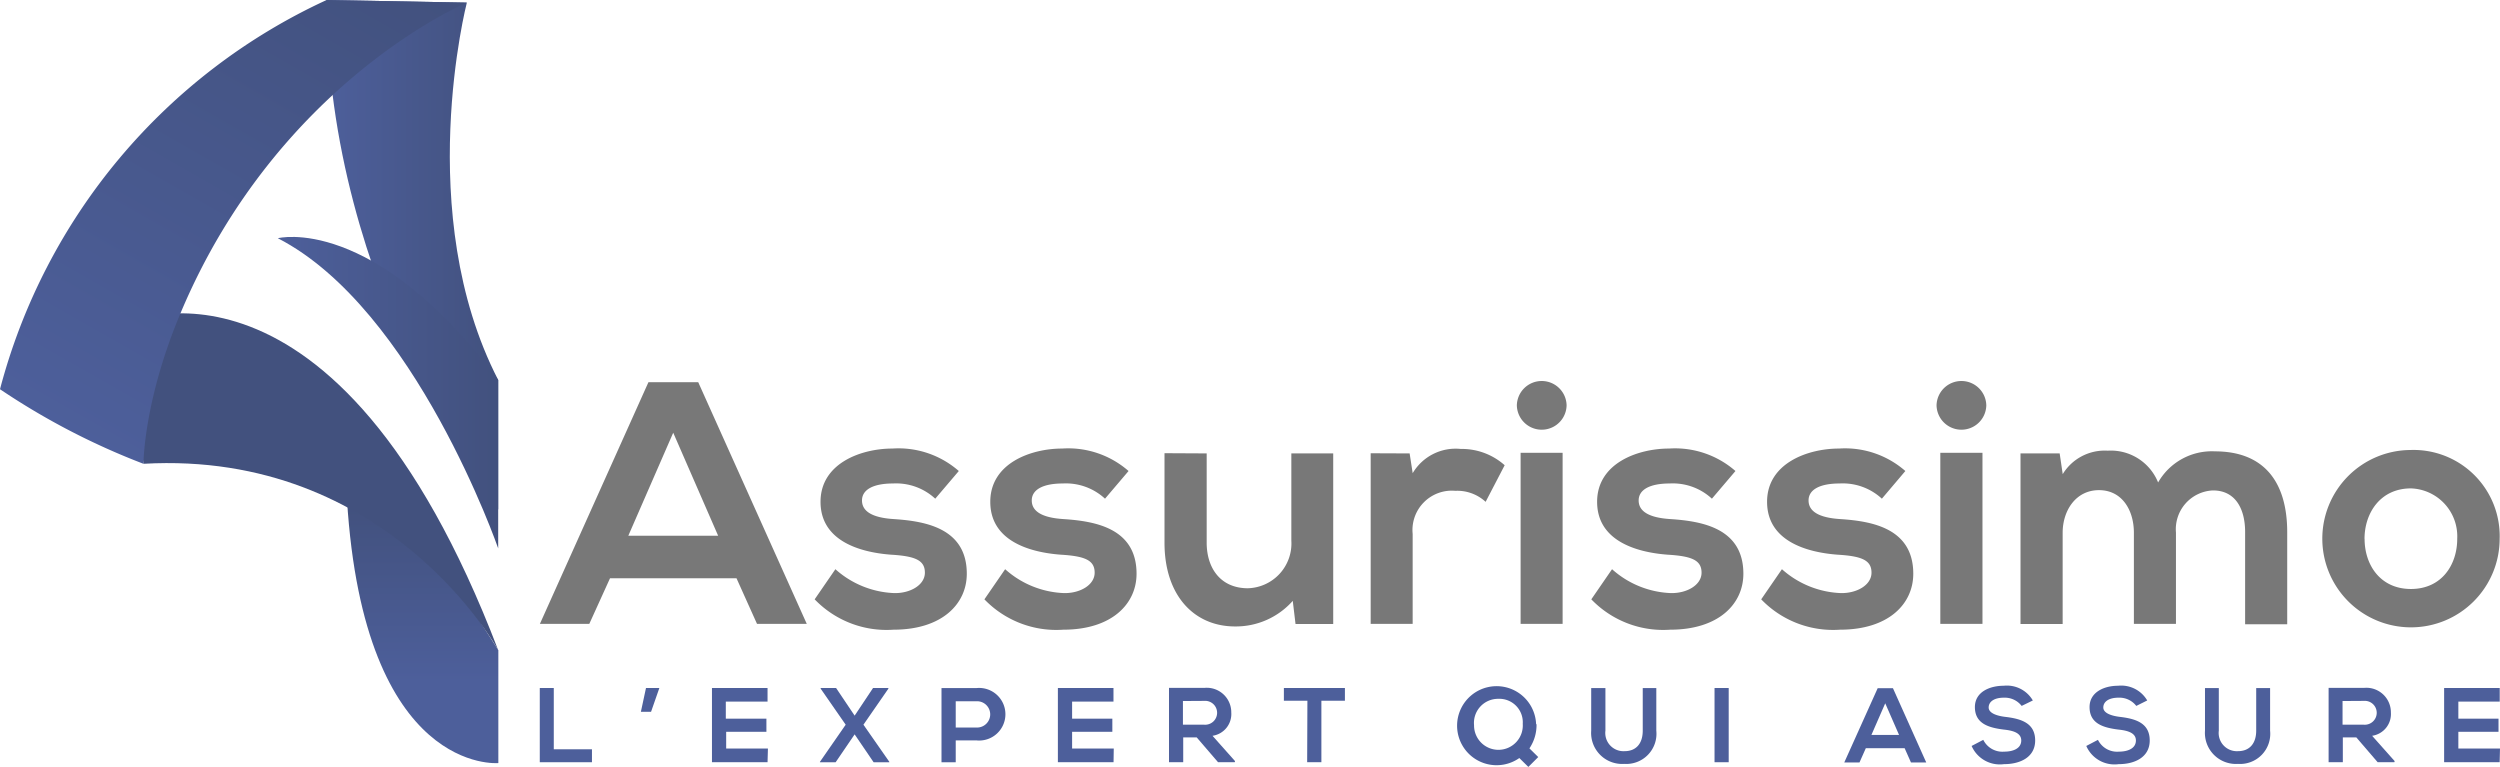
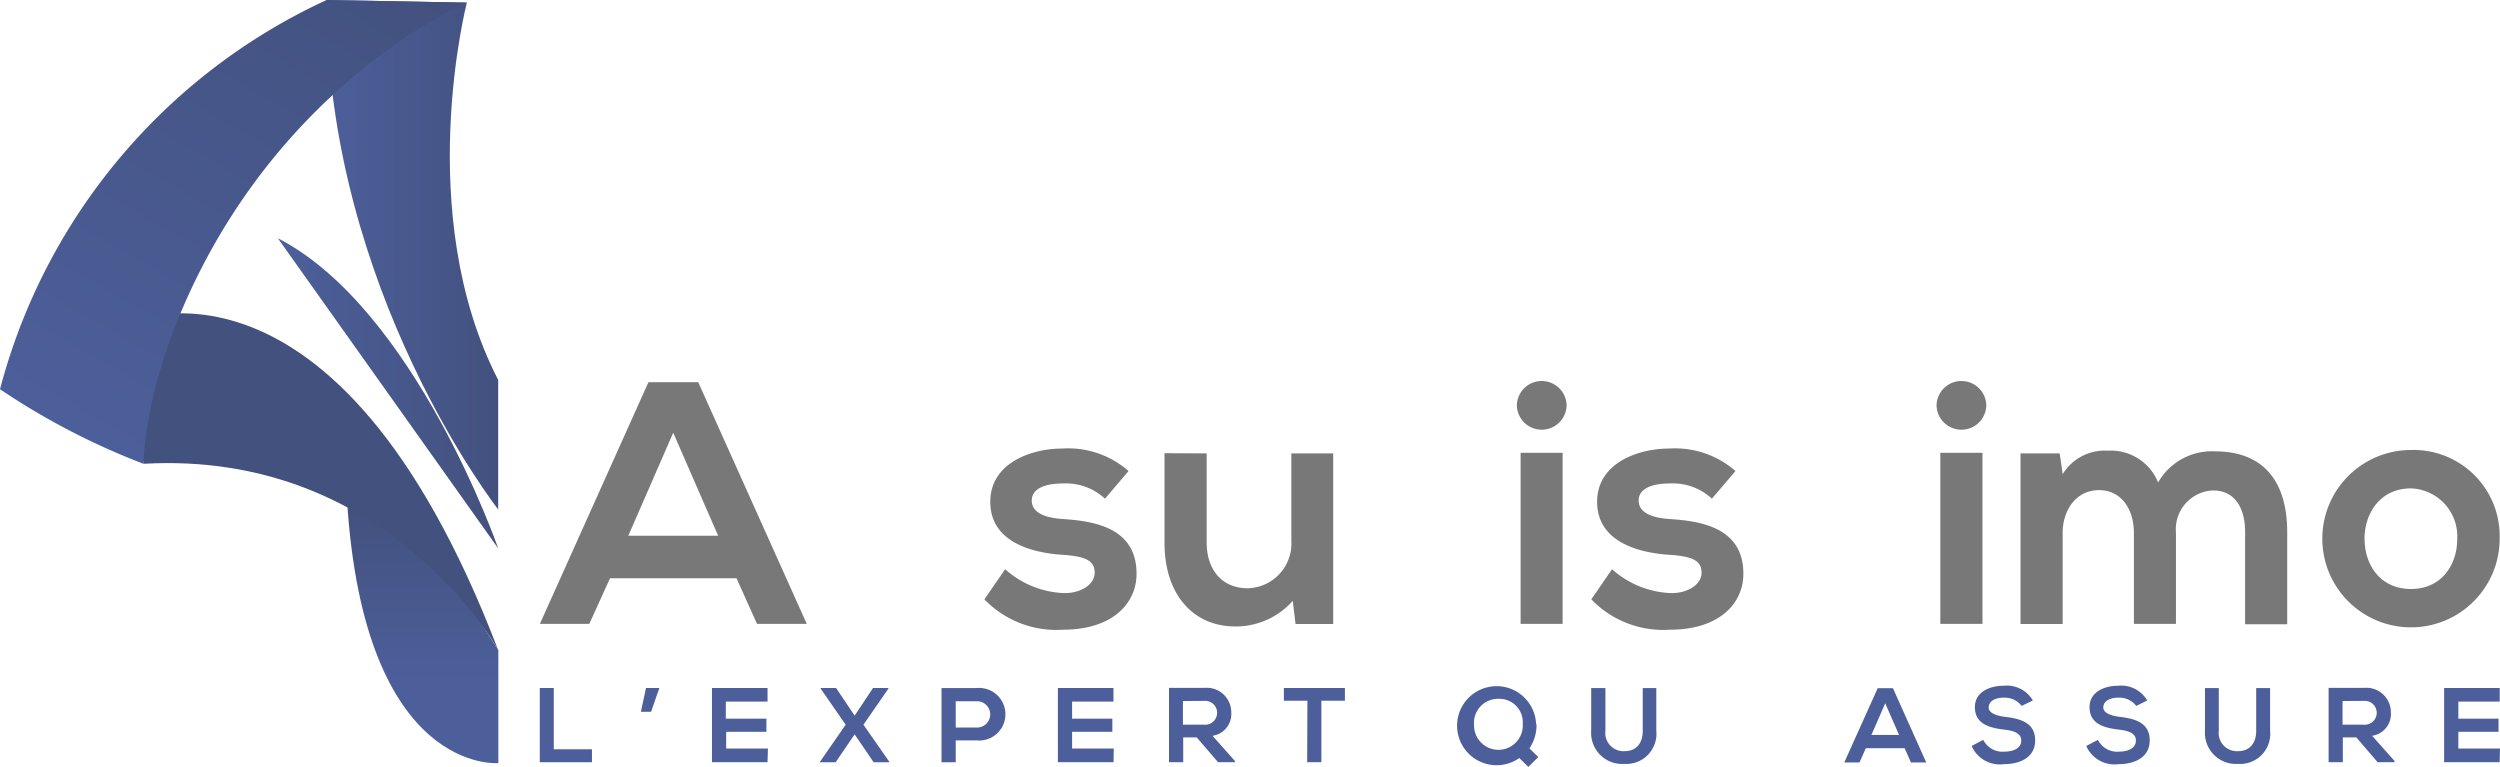
<svg xmlns="http://www.w3.org/2000/svg" xmlns:xlink="http://www.w3.org/1999/xlink" id="Assurissimo_-_Logo" data-name="Assurissimo - Logo" width="217.094" height="66.597" viewBox="0 0 217.094 66.597">
  <defs>
    <linearGradient id="linear-gradient" y1="0.5" x2="1" y2="0.5" gradientUnits="objectBoundingBox">
      <stop offset="0" stop-color="#4d5f9b" />
      <stop offset="1" stop-color="#42517e" />
    </linearGradient>
    <linearGradient id="linear-gradient-2" x1="0.499" y1="0.662" x2="0.499" y2="0.023" xlink:href="#linear-gradient" />
    <linearGradient id="linear-gradient-3" x1="-199.916" y1="15.516" x2="-198.905" y2="15.516" xlink:href="#linear-gradient" />
    <linearGradient id="linear-gradient-4" x1="0.174" y1="0.945" x2="0.785" y2="-0.119" xlink:href="#linear-gradient" />
    <linearGradient id="linear-gradient-5" x1="-0.001" x2="1" xlink:href="#linear-gradient" />
  </defs>
  <path id="Tracé_1" data-name="Tracé 1" d="M317.205,416.846H306.223l-1.8,3.963h-4.29l9.427-20.989h4.321l9.427,20.989h-4.321Zm-5.494-12.637-3.9,8.945h7.8Z" transform="translate(-253.25 -366.633)" fill="#787878" />
-   <path id="Tracé_2" data-name="Tracé 2" d="M349.256,413.512a5,5,0,0,0-3.661-1.321c-1.741,0-2.7.543-2.7,1.475s.87,1.5,2.766,1.617c2.79.185,6.334.815,6.334,4.747,0,2.611-2.136,4.858-6.365,4.858a8.666,8.666,0,0,1-6.846-2.636l1.8-2.617a8.111,8.111,0,0,0,5.105,2.074c1.377.031,2.667-.691,2.667-1.772s-.839-1.438-2.938-1.562c-2.79-.21-6.124-1.235-6.124-4.593s3.543-4.624,6.241-4.624a7.949,7.949,0,0,1,5.766,1.951Z" transform="translate(-268.041 -370.207)" fill="#787878" />
  <path id="Tracé_3" data-name="Tracé 3" d="M373.136,413.512a5,5,0,0,0-3.661-1.321c-1.741,0-2.7.543-2.7,1.475s.87,1.5,2.759,1.617c2.8.185,6.34.815,6.34,4.747,0,2.611-2.136,4.858-6.365,4.858a8.666,8.666,0,0,1-6.846-2.636l1.8-2.617a8.108,8.108,0,0,0,5.1,2.074c1.383.031,2.673-.691,2.673-1.772s-.84-1.438-2.939-1.562c-2.8-.21-6.124-1.235-6.124-4.593s3.537-4.624,6.241-4.624a7.95,7.95,0,0,1,5.766,1.951Z" transform="translate(-277.179 -370.207)" fill="#787878" />
  <path id="Tracé_4" data-name="Tracé 4" d="M391.661,409.829v7.747c0,2.253,1.235,3.963,3.574,3.963a3.891,3.891,0,0,0,3.778-4.142v-7.568h3.636v14.816h-3.272l-.241-2.012a6.6,6.6,0,0,1-5.013,2.222c-3.543,0-6.124-2.673-6.124-7.266V409.81Z" transform="translate(-286.876 -370.456)" fill="#787878" />
-   <path id="Tracé_5" data-name="Tracé 5" d="M420.383,409.6l.265,1.716a4.33,4.33,0,0,1,4.173-2.105,5.6,5.6,0,0,1,3.815,1.414l-1.654,3.179a3.642,3.642,0,0,0-2.636-.957,3.418,3.418,0,0,0-3.7,3.747V424.4H417V409.586Z" transform="translate(-297.974 -370.226)" fill="#787878" />
  <path id="Tracé_6" data-name="Tracé 6" d="M441.881,401.754a2.161,2.161,0,0,1-4.321,0A2.161,2.161,0,0,1,441.881,401.754Zm-3.994,4.118v14.859h3.648V405.872Z" transform="translate(-305.841 -366.554)" fill="#787878" />
  <path id="Tracé_7" data-name="Tracé 7" d="M458.506,413.512a5,5,0,0,0-3.661-1.321c-1.741,0-2.7.543-2.7,1.475s.87,1.5,2.759,1.617c2.8.185,6.334.815,6.334,4.747,0,2.611-2.13,4.858-6.358,4.858a8.666,8.666,0,0,1-6.846-2.636l1.8-2.617a8.108,8.108,0,0,0,5.1,2.074c1.383.031,2.673-.691,2.673-1.772s-.84-1.438-2.945-1.562c-2.79-.21-6.124-1.235-6.124-4.593s3.543-4.624,6.247-4.624a7.968,7.968,0,0,1,5.766,1.951Z" transform="translate(-309.848 -370.207)" fill="#787878" />
-   <path id="Tracé_8" data-name="Tracé 8" d="M482.416,413.512a5.007,5.007,0,0,0-3.667-1.321c-1.741,0-2.7.543-2.7,1.475s.87,1.5,2.759,1.617c2.79.185,6.334.815,6.334,4.747,0,2.611-2.13,4.858-6.365,4.858a8.661,8.661,0,0,1-6.84-2.636l1.8-2.617a8.139,8.139,0,0,0,5.105,2.074c1.383.031,2.673-.691,2.673-1.772s-.839-1.438-2.944-1.562c-2.79-.21-6.124-1.235-6.124-4.593s3.543-4.624,6.247-4.624a7.944,7.944,0,0,1,5.76,1.951Z" transform="translate(-318.998 -370.207)" fill="#787878" />
  <path id="Tracé_9" data-name="Tracé 9" d="M500.921,401.754a2.161,2.161,0,0,1-4.321,0A2.161,2.161,0,0,1,500.921,401.754Zm-3.994,4.118v14.859h3.661V405.872Z" transform="translate(-328.435 -366.554)" fill="#787878" />
  <path id="Tracé_10" data-name="Tracé 10" d="M518.256,424.489v-7.914c0-1.951-1.019-3.7-3.031-3.7s-3.155,1.772-3.155,3.7V424.5H508.41V409.685h3.4l.266,1.8a4.266,4.266,0,0,1,3.9-2.037,4.427,4.427,0,0,1,4.383,2.759,5.371,5.371,0,0,1,4.939-2.7c4.2,0,6.272,2.587,6.272,7.025v7.988h-3.655V416.5c0-1.951-.809-3.6-2.79-3.6a3.37,3.37,0,0,0-3.216,3.661v7.927Z" transform="translate(-332.954 -370.312)" fill="#787878" />
  <path id="Tracé_11" data-name="Tracé 11" d="M566.266,417.074a7.7,7.7,0,1,1-7.741-7.717,7.482,7.482,0,0,1,7.741,7.717Zm-11.729,0c0,2.247,1.352,4.352,4.025,4.352s4.019-2.105,4.019-4.352a4.164,4.164,0,0,0-4.019-4.383c-2.673,0-4.031,2.161-4.031,4.383Z" transform="translate(-349.202 -370.28)" fill="#787878" />
  <path id="Tracé_12" data-name="Tracé 12" d="M301.336,442.84v5.321h3.315v1.124H300.12V442.84Z" transform="translate(-253.247 -383.095)" fill="#4d5f9b" />
  <path id="Tracé_13" data-name="Tracé 13" d="M314.784,442.84h1.161l-.722,2.068h-.883Z" transform="translate(-258.688 -383.095)" fill="#4d5f9b" />
  <path id="Tracé_14" data-name="Tracé 14" d="M329.167,449.285H324.34V442.84h4.827v1.179h-3.624V445.5h3.525v1.142h-3.494v1.451H329.2Z" transform="translate(-262.515 -383.095)" fill="#4d5f9b" />
  <path id="Tracé_15" data-name="Tracé 15" d="M344.141,442.84h1.333v.056l-2.167,3.13,2.247,3.223v.037h-1.364l-1.648-2.42-1.648,2.42H339.53v-.037l2.235-3.223-2.173-3.13v-.056h1.34l1.611,2.4Z" transform="translate(-268.328 -383.095)" fill="#4d5f9b" />
  <path id="Tracé_16" data-name="Tracé 16" d="M359.717,447.383h-1.852v1.9H356.63v-6.445h3.043a2.284,2.284,0,1,1,.043,4.55Zm-1.852-1.117h1.852a1.142,1.142,0,1,0,0-2.284h-1.852Z" transform="translate(-274.872 -383.088)" fill="#4d5f9b" />
  <path id="Tracé_17" data-name="Tracé 17" d="M377.834,449.285H373V442.84h4.828v1.179h-3.593V445.5h3.494v1.142h-3.494v1.451h3.617Z" transform="translate(-281.136 -383.095)" fill="#4d5f9b" />
  <path id="Tracé_18" data-name="Tracé 18" d="M394.34,449.272H392.89l-1.852-2.154h-1.173v2.154H388.63v-6.457h3.087a2.13,2.13,0,0,1,2.321,2.136,1.907,1.907,0,0,1-1.63,2.025l1.957,2.2Zm-4.5-5.315v2.056h1.852a1.037,1.037,0,1,0,0-2.068Z" transform="translate(-287.117 -383.082)" fill="#4d5f9b" />
  <path id="Tracé_19" data-name="Tracé 19" d="M406.833,443.945H404.79V442.84h5.3v1.105h-2.043v5.34h-1.235Z" transform="translate(-293.301 -383.095)" fill="#4d5f9b" />
  <path id="Tracé_20" data-name="Tracé 20" d="M436.144,445.883a3.636,3.636,0,0,1-.617,2.1l.765.753-.858.858-.784-.772a3.432,3.432,0,1,1,1.457-2.939Zm-5.426.1a2.117,2.117,0,1,0,4.229-.136,2.035,2.035,0,0,0-2.111-2.167,2.093,2.093,0,0,0-2.117,2.3Z" transform="translate(-302.715 -382.996)" fill="#4d5f9b" />
  <path id="Tracé_21" data-name="Tracé 21" d="M453.67,442.85v3.7a2.62,2.62,0,0,1-2.79,2.883,2.692,2.692,0,0,1-2.864-2.883v-3.7h1.235v3.7a1.58,1.58,0,0,0,1.667,1.778c1.006,0,1.574-.673,1.574-1.778v-3.7Z" transform="translate(-309.84 -383.099)" fill="#4d5f9b" />
-   <path id="Tracé_22" data-name="Tracé 22" d="M465.37,449.285V442.84H466.6v6.445Z" transform="translate(-316.484 -383.095)" fill="#4d5f9b" />
  <path id="Tracé_23" data-name="Tracé 23" d="M488.861,448.08h-3.371l-.549,1.235H483.62l2.9-6.445h1.327l2.889,6.445H489.41Zm-1.685-3.9-1.2,2.747h2.4Z" transform="translate(-323.467 -383.107)" fill="#4d5f9b" />
  <path id="Tracé_24" data-name="Tracé 24" d="M505.876,444.273a1.852,1.852,0,0,0-1.531-.716c-.9,0-1.333.377-1.333.852s.667.722,1.438.815c1.346.161,2.6.512,2.6,2.05,0,1.438-1.272,2.056-2.71,2.056a2.673,2.673,0,0,1-2.809-1.58l1.013-.531a1.852,1.852,0,0,0,1.815,1.025c.765,0,1.482-.266,1.482-.969,0-.617-.617-.852-1.494-.944-1.315-.161-2.531-.506-2.531-1.957,0-1.327,1.309-1.852,2.5-1.852a2.606,2.606,0,0,1,2.531,1.278Z" transform="translate(-330.321 -382.973)" fill="#4d5f9b" />
  <path id="Tracé_25" data-name="Tracé 25" d="M522,444.273a1.852,1.852,0,0,0-1.531-.716c-.9,0-1.333.377-1.333.852s.661.722,1.438.815c1.339.161,2.593.512,2.593,2.05,0,1.438-1.272,2.056-2.7,2.056a2.668,2.668,0,0,1-2.809-1.58l1.013-.531a1.852,1.852,0,0,0,1.815,1.025c.759,0,1.481-.266,1.481-.969,0-.617-.617-.852-1.494-.944-1.315-.161-2.531-.506-2.531-1.957,0-1.327,1.309-1.852,2.47-1.852a2.615,2.615,0,0,1,2.537,1.278Z" transform="translate(-336.49 -382.973)" fill="#4d5f9b" />
  <path id="Tracé_26" data-name="Tracé 26" d="M540.01,442.85v3.7a2.617,2.617,0,0,1-2.79,2.883,2.692,2.692,0,0,1-2.864-2.883v-3.7h1.2v3.7a1.58,1.58,0,0,0,1.667,1.778c1.006,0,1.58-.673,1.58-1.778v-3.7Z" transform="translate(-342.88 -383.099)" fill="#4d5f9b" />
  <path id="Tracé_27" data-name="Tracé 27" d="M557.46,449.272H556.01l-1.852-2.154h-1.173v2.154H551.75v-6.457h3.087a2.13,2.13,0,0,1,2.321,2.136,1.908,1.908,0,0,1-1.63,2.025l1.957,2.2Zm-4.5-5.315v2.056h1.852a1.037,1.037,0,1,0,0-2.068Z" transform="translate(-349.539 -383.082)" fill="#4d5f9b" />
  <path id="Tracé_28" data-name="Tracé 28" d="M572.821,449.285H568V442.84h4.828v1.179h-3.593V445.5h3.488v1.142h-3.488v1.451h3.617Z" transform="translate(-355.758 -383.095)" fill="#4d5f9b" />
  <path id="Tracé_29" data-name="Tracé 29" d="M282.314,346.288s-4.729,18.3,2.722,32.768V390.3s-14.9-19.02-14.9-44.238" transform="translate(-241.774 -346.06)" fill="url(#linear-gradient)" />
  <path id="Tracé_30" data-name="Tracé 30" d="M273,416.34c1.482,23.958,13.143,22.878,13.143,22.878v-9.8l-8.371-13.075Z" transform="translate(-242.868 -372.954)" fill="url(#linear-gradient-2)" />
  <path id="Tracé_31" data-name="Tracé 31" d="M241.71,391.046s18.248-8.8,32.447,28.341c0,0-9.488-17.4-30.8-16.186Z" transform="translate(-230.895 -362.927)" fill="url(#linear-gradient-3)" />
  <path id="Tracé_32" data-name="Tracé 32" d="M264.73,346.288l-12.174-.229a51.689,51.689,0,0,0-28.366,33.8,61.779,61.779,0,0,0,12.458,6.476s0-5.463,3.247-13.149C248.34,353.147,264.73,346.288,264.73,346.288Z" transform="translate(-224.19 -346.06)" fill="url(#linear-gradient-4)" />
-   <path id="Tracé_33" data-name="Tracé 33" d="M282.407,406.434s-7.21-20.8-19.137-26.934c0,0,8.278-2.148,19.137,12.309Z" transform="translate(-239.145 -358.814)" fill="url(#linear-gradient-5)" />
+   <path id="Tracé_33" data-name="Tracé 33" d="M282.407,406.434s-7.21-20.8-19.137-26.934Z" transform="translate(-239.145 -358.814)" fill="url(#linear-gradient-5)" />
</svg>